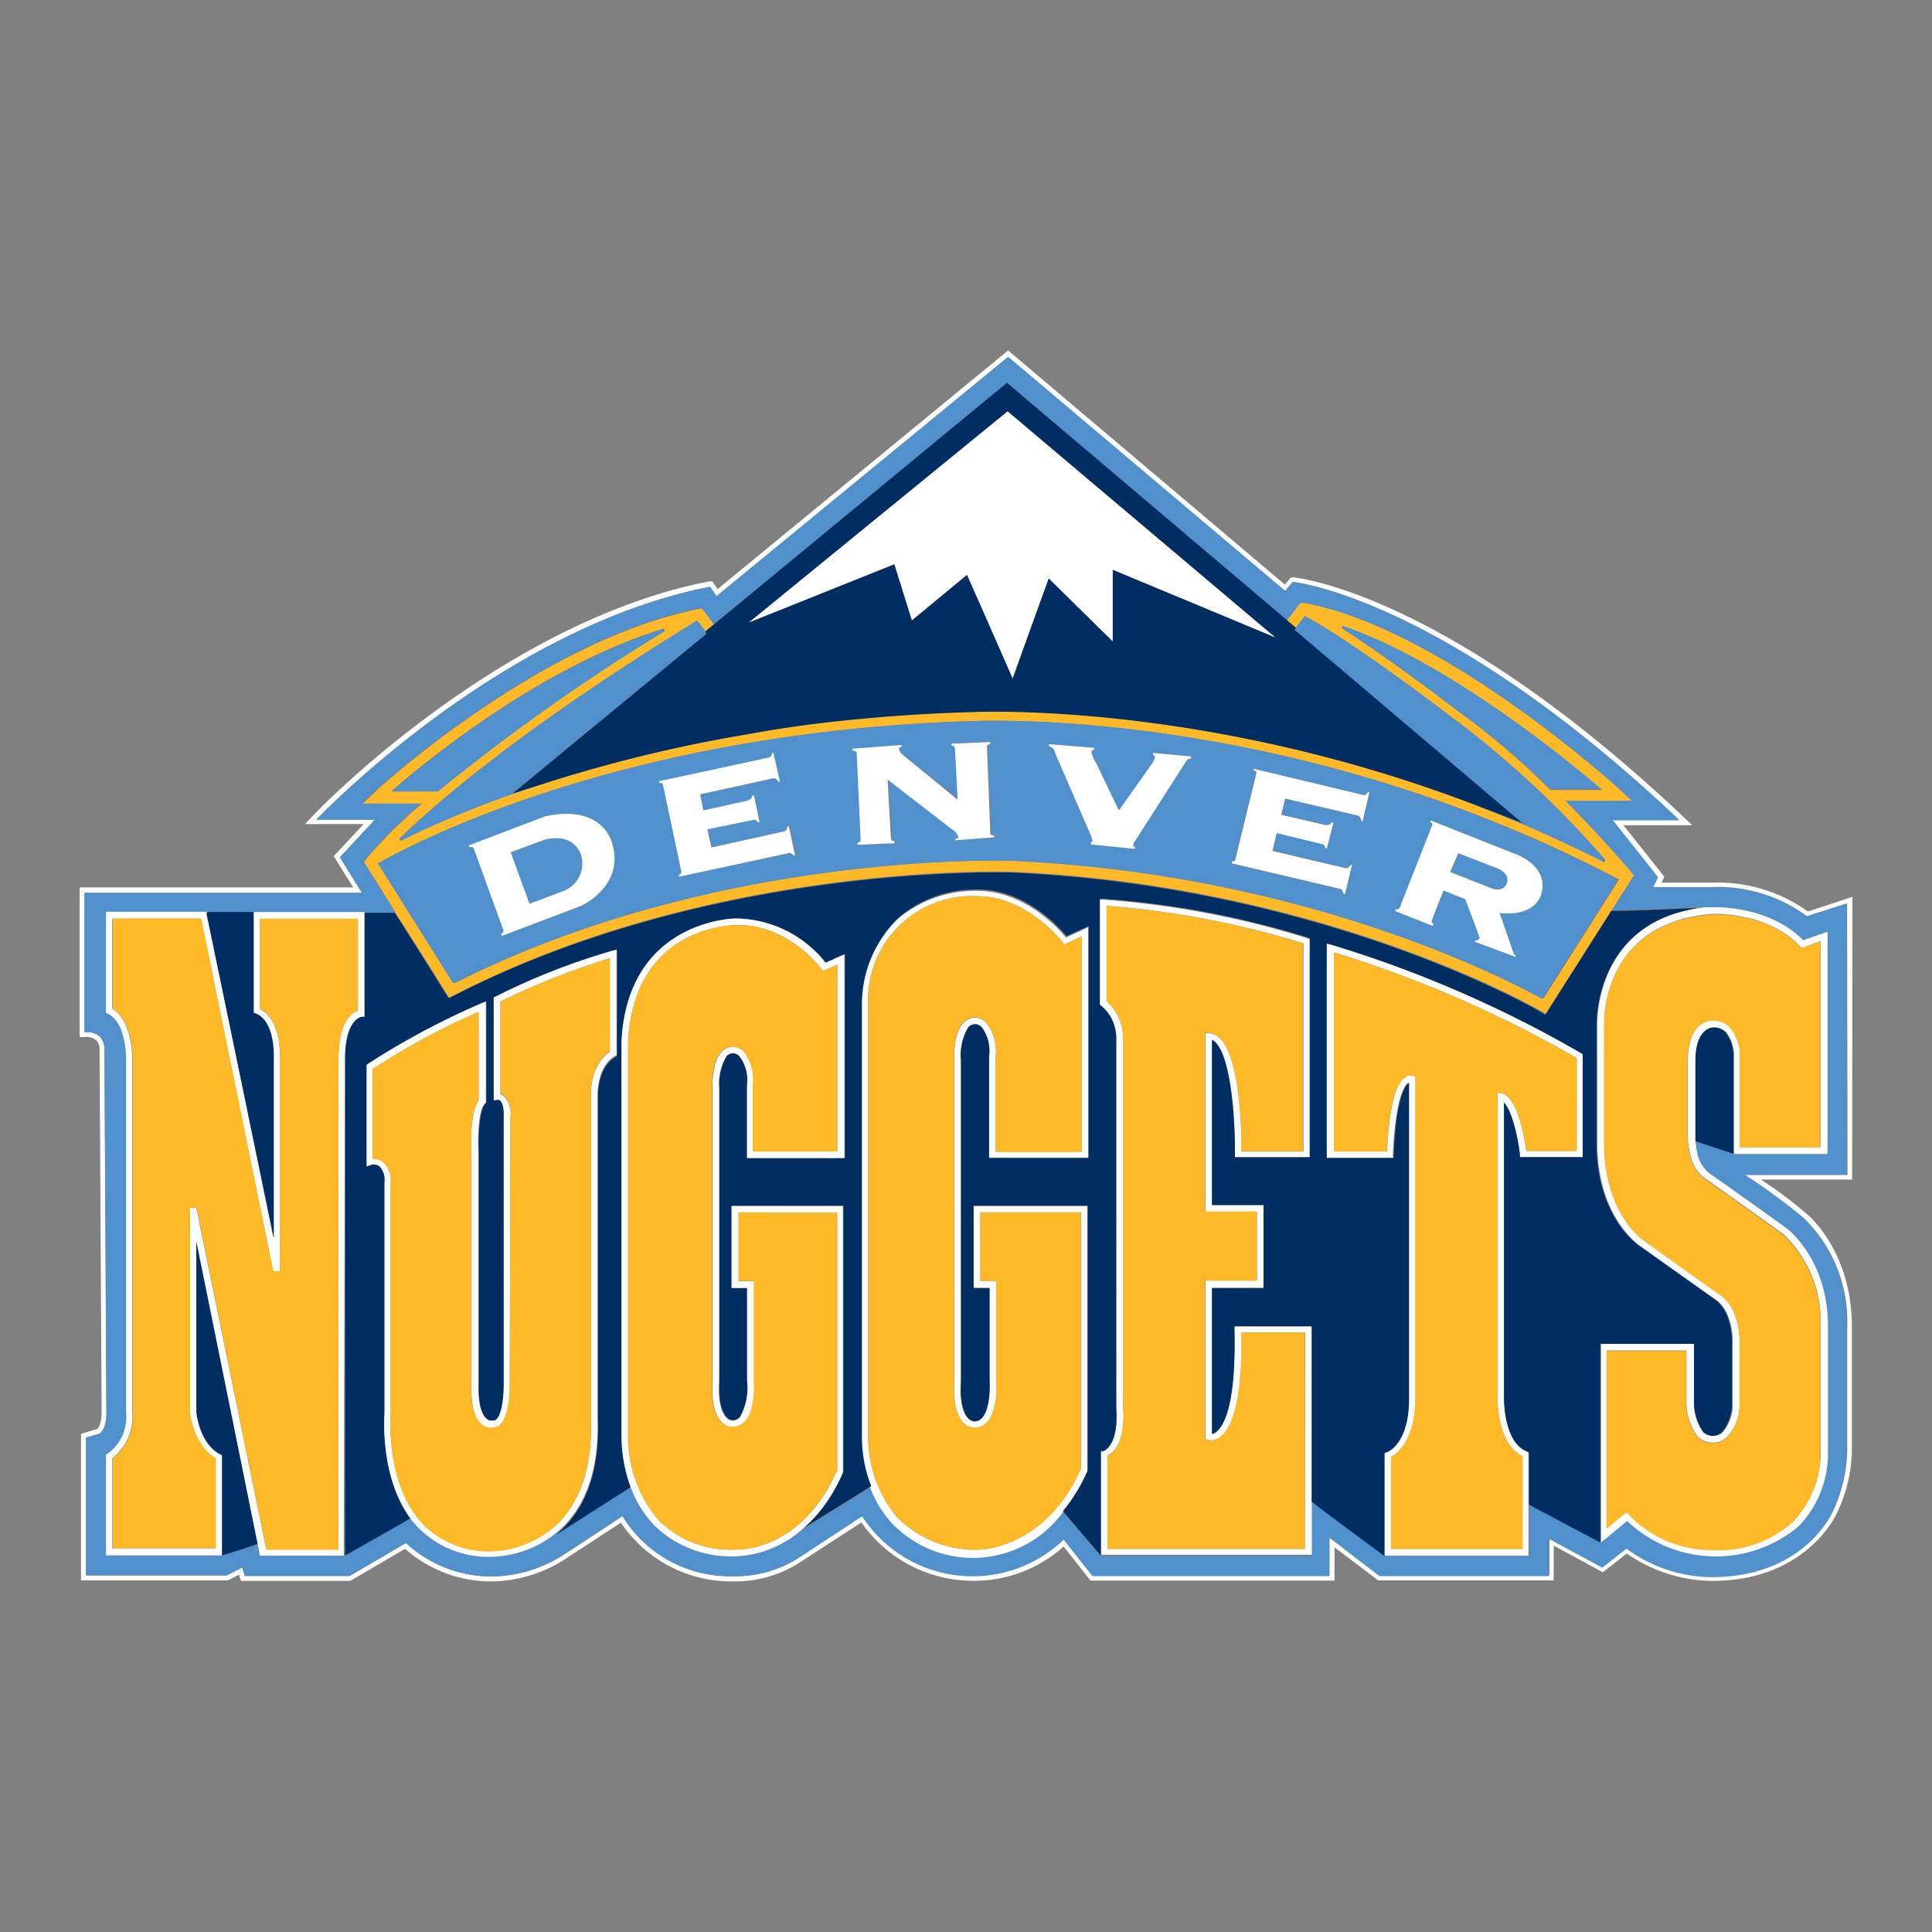
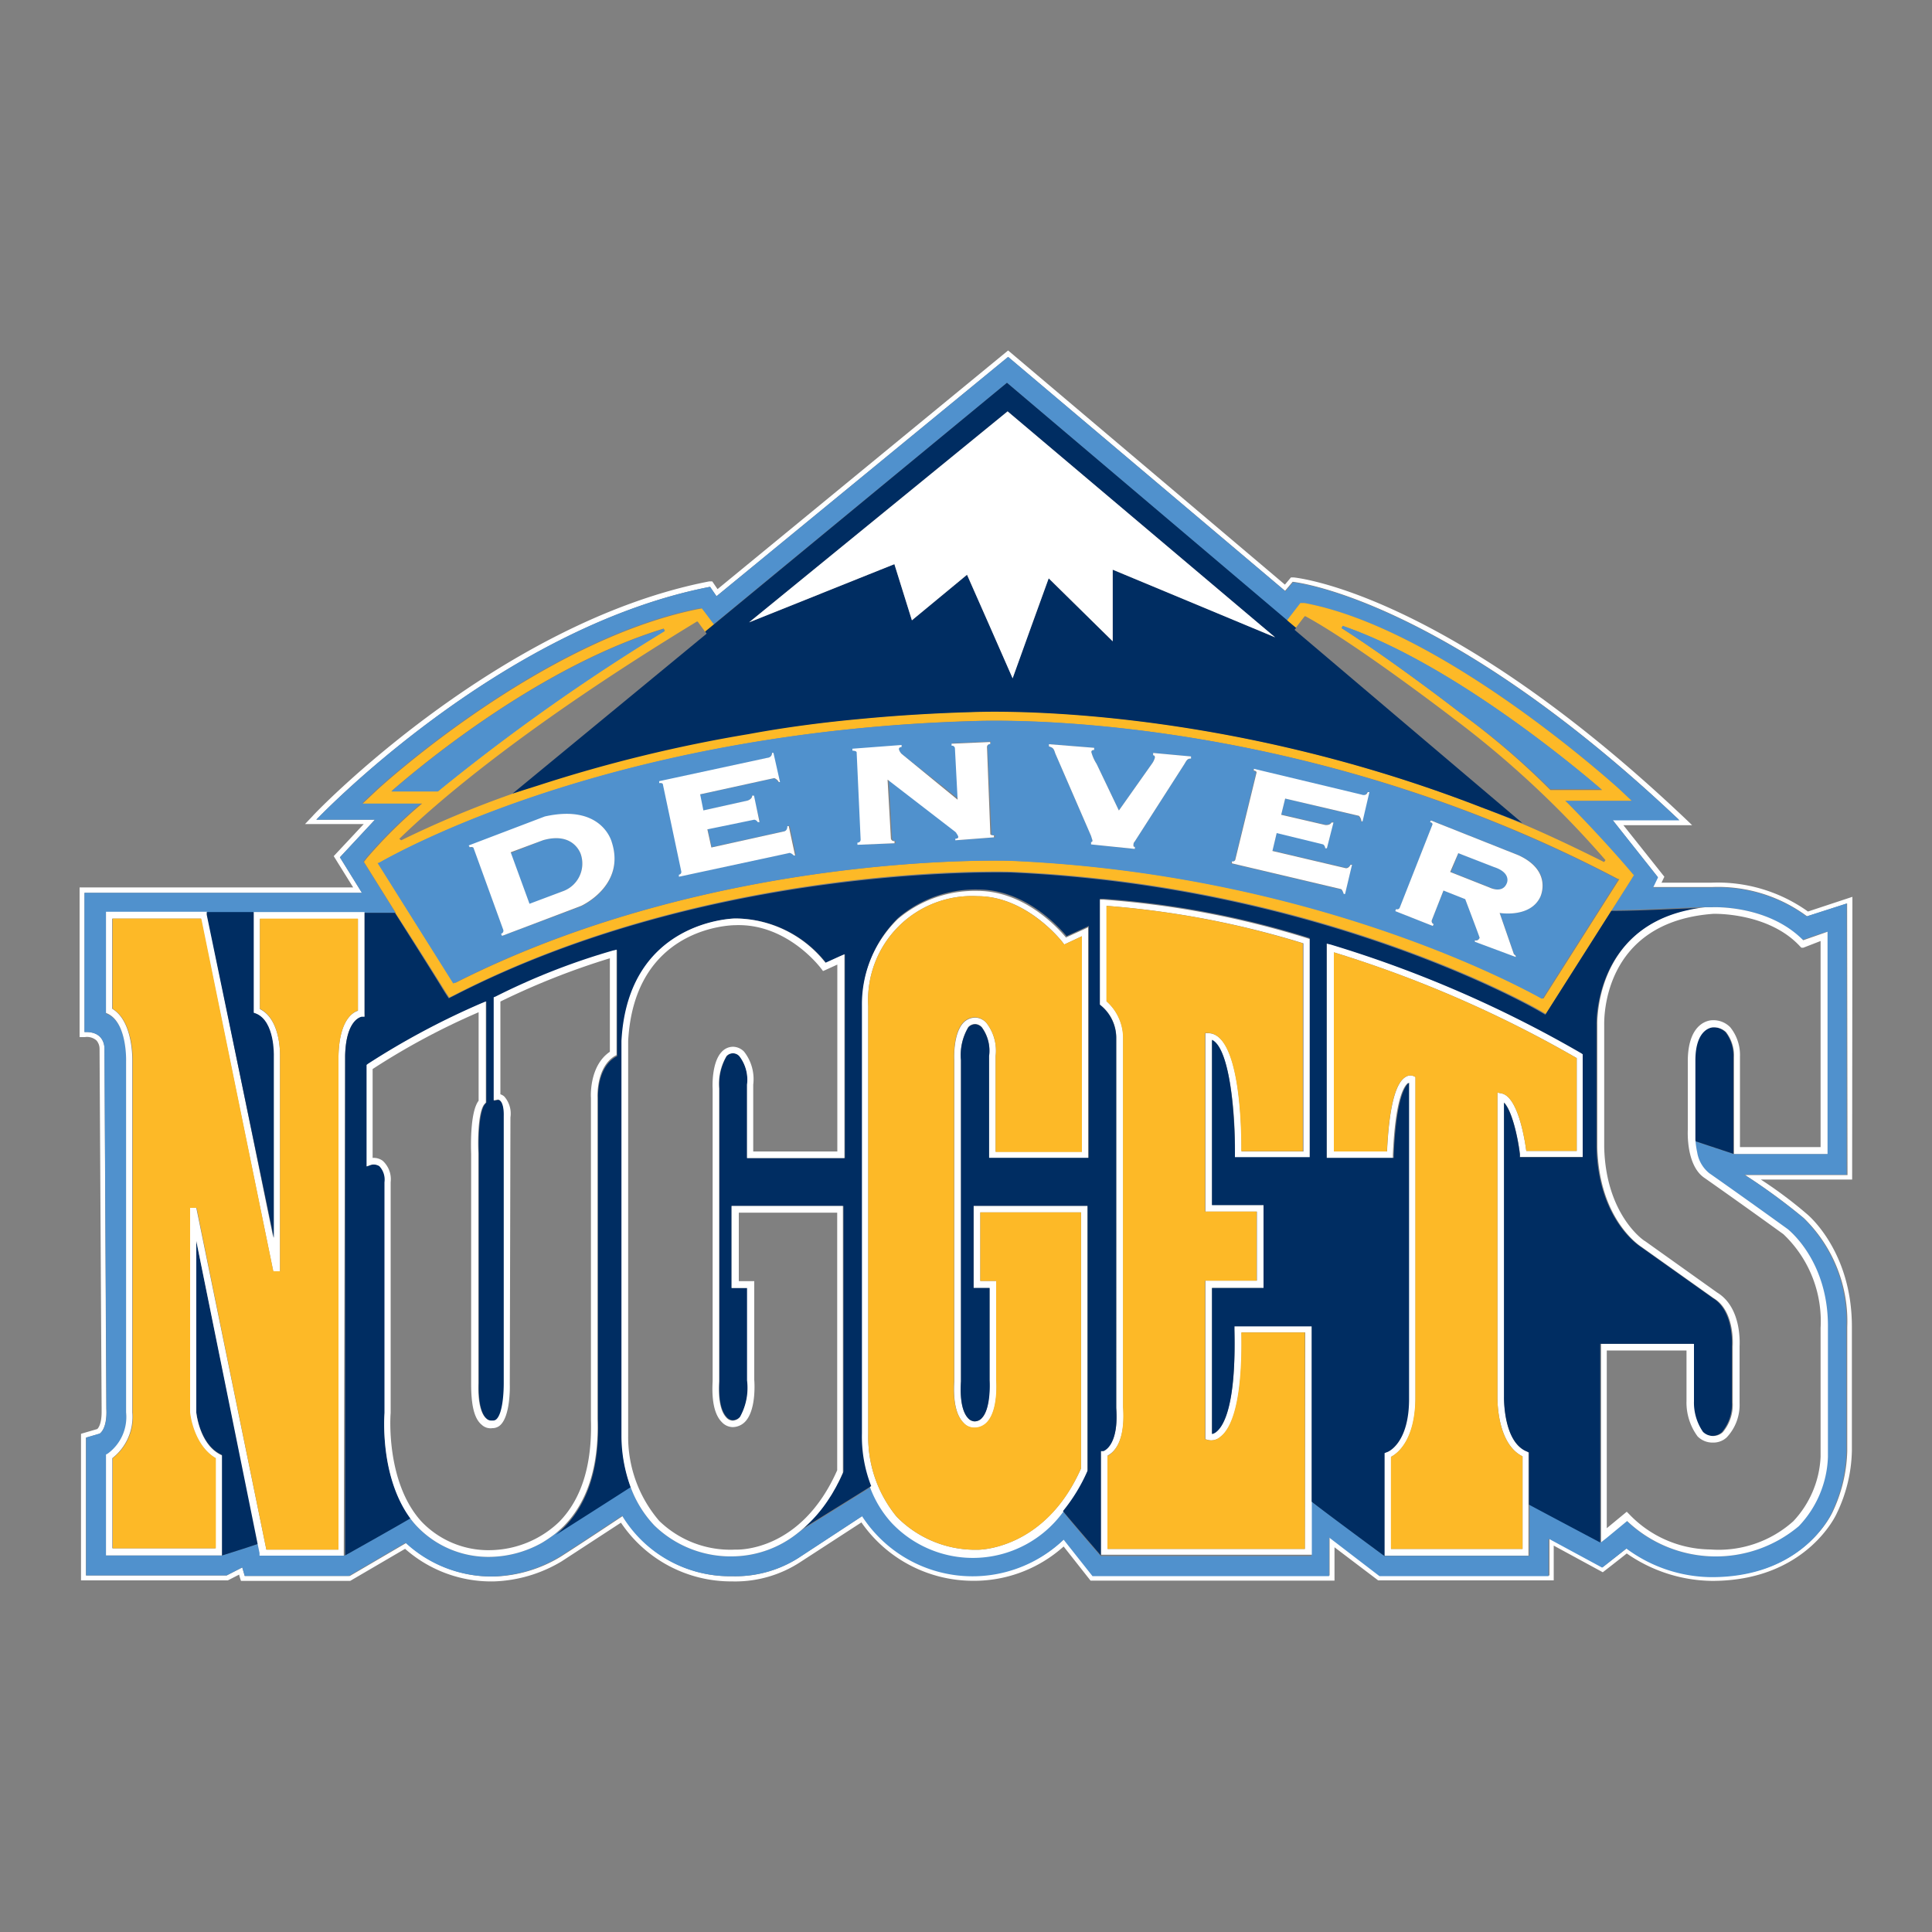
<svg xmlns="http://www.w3.org/2000/svg" id="Layer_1" data-name="Layer 1" viewBox="0 0 150 150">
  <rect x="0" y="0" width="150" height="150" fill="#808080" stroke="none" />
  <defs>
    <style>.cls-1{fill:#fff;}.cls-2{fill:#5091cd;}.cls-3{fill:#002d62;}.cls-4{fill:#fdb927;}</style>
  </defs>
  <title>Artboard 1 copy 6</title>
  <path class="cls-1" d="M143.82,69.63l-3.45,1.14a12.07,12.07,0,0,0-7.48-2.24H129l.22-.46-3.18-4,5.34,0-.68-.65c-18.26-17.25-29.79-18.54-30.27-18.59l-.2,0-.47.56L78.27,27.21,55.71,45.74l-.41-.6-.24,0c-16.38,3.18-30.63,18-30.77,18.2l-.61.64h4.56l-2.33,2.49,1.51,2.43H6.18V80.52h.4a1.12,1.12,0,0,1,.91.26,1,1,0,0,1,.24.66v0c0,.21.16,27.92.16,27.92v.26c0,1-.29,1.29-.34,1.33l-1.26.37V122.7h11.4l.88-.45c0,.09.14.49.14.49h8.48l4.26-2.49a10.1,10.1,0,0,0,6.91,2.53,10.89,10.89,0,0,0,5.25-1.56l4.6-3a10.31,10.31,0,0,0,8.62,4.56,9.25,9.25,0,0,0,5.32-1.51l4.73-3.07a10.57,10.57,0,0,0,8.45,4.53,10.42,10.42,0,0,0,7.25-2.66l2.09,2.65h18.94v-2.59L107,122.7h13.63V120l3.81,2.07s1.52-1.18,1.86-1.46a11.81,11.81,0,0,0,6.63,2.13h0c7.33,0,9.65-5.18,9.67-5.23a11.69,11.69,0,0,0,1.18-4.87V103c0-5.81-3.35-8.63-3.5-8.75a33,33,0,0,0-3.57-2.67h7.09Zm-.38,21.6h-7.95a47.25,47.25,0,0,1,4.57,3.35,11.19,11.19,0,0,1,3.36,8.45v9.64a11.7,11.7,0,0,1-1.14,4.73l0,0c-.26.55-2.58,5-9.31,5a11.23,11.23,0,0,1-6.63-2.22l-1.88,1.48-4.16-2.25v2.91H107.14l-3.91-3v3H84.86l-2.24-2.83A10.22,10.22,0,0,1,67,117.67l-5,3.28a9.12,9.12,0,0,1-5.13,1.43,9.73,9.73,0,0,1-8.5-4.69s-3.55,2.36-4.9,3.21a10.56,10.56,0,0,1-5.07,1.5,9.76,9.76,0,0,1-6.85-2.61l-4.39,2.57H19l-.19-.66-1.21.62H6.67v-10.7l1.06-.31h0c.12-.08.59-.5.52-1.93L8.11,81.49s.12-1.44-1.55-1.36V69.32H28.1l-1.71-2.76,2.72-2.92H24.56S38.68,48.75,55.13,45.56l.5.73L78.27,27.71l21.5,18.16.59-.7s11.66,1.12,30,18.48l-5.17,0,3.51,4.43-.38.79h4.57a11.62,11.62,0,0,1,7.41,2.27l3.11-1Z" />
  <path class="cls-2" d="M131.57,88.38c0-.14,0-.27,0-.37C131.55,88.11,131.56,88.23,131.57,88.38Z" />
  <path class="cls-2" d="M65,115.2c-.09.19-.19.36-.29.53C64.84,115.56,64.94,115.38,65,115.2Z" />
  <path class="cls-2" d="M43.77,118.48l-.24.23Z" />
  <path class="cls-2" d="M34.44,76.77l0,0Z" />
  <path class="cls-2" d="M131.55,87.83a.07.07,0,0,1,0,0S131.55,87.8,131.55,87.83Z" />
  <path class="cls-2" d="M132.92,68.91h-4.57l.38-.79-3.51-4.43,5.17,0c-18.37-17.36-30-18.48-30-18.48l-.59.7L78.27,27.71,55.63,46.29l-.5-.73C38.68,48.75,24.56,63.64,24.56,63.64h4.55l-2.72,2.92,1.71,2.76H6.56V80.13c1.67-.08,1.55,1.36,1.55,1.36l.16,27.88c.07,1.43-.4,1.85-.52,1.93h0l-1.06.31v10.7H17.6l1.21-.62.19.66h8.09l4.39-2.57a9.76,9.76,0,0,0,6.85,2.61,10.56,10.56,0,0,0,5.07-1.5c1.35-.85,4.9-3.21,4.9-3.21a9.73,9.73,0,0,0,8.5,4.69A9.12,9.12,0,0,0,61.93,121l5-3.28a10.22,10.22,0,0,0,15.65,1.82l2.24,2.83h18.37v-3l3.91,3h13.13v-2.91l4.16,2.25,1.88-1.48a11.23,11.23,0,0,0,6.63,2.22c6.73,0,9.05-4.4,9.31-5l0,0a11.7,11.7,0,0,0,1.14-4.73V103a11.19,11.19,0,0,0-3.36-8.45,47.25,47.25,0,0,0-4.57-3.35h7.95V70.15l-3.11,1A11.62,11.62,0,0,0,132.92,68.91Zm8.94,3.43V89.6H134.6s-2.72-.89-3-1c0,0,0-.09,0-.13a6.82,6.82,0,0,0,.14,1,2.62,2.62,0,0,0,.94,1.62s2.49,1.74,6.12,4.36c.13.1,3.17,2.51,3.09,7.71v9.95a8.17,8.17,0,0,1-2.26,5.38,10,10,0,0,1-13.33-.4l-1.61,1.33-.28.22-.13.1s-4.55-2.4-5.53-2.94v4H107.48s-4.62-3.43-5.66-4.23v4.24H85.45S83,118,82.51,117.32a8.67,8.67,0,0,1-13.3.79,8.46,8.46,0,0,1-1.62-2.64c-.8.51-4.43,2.77-5.46,3.4l-.29.23a8.21,8.21,0,0,1-4.74,1.73,8.5,8.5,0,0,1-6.29-2.39,8.65,8.65,0,0,1-1.88-3.07c-.84.55-4.91,3.14-5.85,3.73a11.08,11.08,0,0,1-1,.68,8.47,8.47,0,0,1-3.88,1.09,7.66,7.66,0,0,1-5.86-2.4,6.66,6.66,0,0,1-.49-.59c-1.12.65-5.09,2.89-5.09,2.89H20.22l0-.21-.15-.71c-.74.26-2.82.91-2.82.91h-9V113l.13-.07a3.51,3.51,0,0,0,1.43-3.2s0-27.26,0-27.27.09-3-1.41-3.68l-.15-.07v-.17l0-7.43v-.25H19.66v0h11a.21.21,0,0,0,0-.06l-2.25-3.6-.2-.32.23-.3a37.12,37.12,0,0,1,4.28-4.23H28.11l1-.94c.51-.47,12.81-11.67,25-14.15l.33-.06.21.27.75,1L78.18,29.72,99.92,48.17l.84-1.09.2-.26.32,0c10.27,1.91,23,13.14,24.4,14.41l1,.94h-5.15c2.93,3,5,5.42,5.25,5.7l.08.07-.29.47-1.43,2.25c2.34,0,6.14-.24,7.27-.23h-.05l.55,0c.18,0,4.38-.16,7,2.55l1.56-.53Z" />
  <path class="cls-2" d="M64.45,116.21l0,0Z" />
  <path class="cls-2" d="M131.55,88v0Z" />
  <path class="cls-2" d="M65.46,114.3c-.12.27-.24.54-.37.79C65.22,114.84,65.34,114.58,65.46,114.3Z" />
  <path class="cls-3" d="M134.58,82.08a3,3,0,0,0-.61-1.94,1.36,1.36,0,0,0-1-.38c-.06,0-1.36,0-1.39,2.58v5.44a.07.07,0,0,0,0,0h0V88c0,.1,0,.23,0,.37v.08s0,.08,0,.13c.3.11,3,1,3,1l0-.25Z" />
  <path class="cls-3" d="M15.24,109.65s.24,2.41,1.85,3.24l.14.07v7.56l0,.25s2.08-.65,2.82-.91L15.24,96.34Z" />
  <path class="cls-4" d="M34.41,76.72l0,0,.2.32.27.41.44-.22c19.79-10.16,42.22-9.58,43.16-9.55,24.34,1.06,40.93,10.68,41.09,10.78l.45.26,5.12-8.06,1.43-2.25.29-.47-.08-.07c-.23-.28-2.32-2.75-5.25-5.7h5.15l-1-.94c-1.42-1.27-14.13-12.5-24.4-14.41l-.32,0-.2.26-.84,1.09.07.07h0l.61.51.69-.9.07,0c3.88,2.09,11.44,7.89,11.49,7.93a76.14,76.14,0,0,1,11.8,11l-.11.15c-2-1-4.08-2-6.21-2.91-1.14-.49-2.28-.94-3.4-1.38-21.42-8.31-39.37-7.38-39.57-7.37-2.8.08-5.63.25-8.39.51-3,.27-5.93.66-8.87,1.16h0a112.27,112.27,0,0,0-16.35,4l-2,.7h0a79.57,79.57,0,0,0-8.6,3.6L31,65.13c2.86-2.79,9.66-8.69,23.1-16.87l.07,0,.59.81.61-.5h0l.08-.06-.75-1-.21-.27-.33.06c-12.22,2.48-24.52,13.68-25,14.15l-1,.94h4.61a37.12,37.12,0,0,0-4.28,4.23l-.23.3.2.32,2.25,3.6a.21.21,0,0,1,0,.06h0C32.14,73.09,33.81,75.76,34.41,76.72Zm78.86-21.45h0s-5-3.89-9.11-6.5l.09-.17c8.15,2.82,17.32,10.33,19.94,12.57l.19.17h-.25l-3.76,0A58.6,58.6,0,0,0,113.27,55.27ZM30.39,61.42l.2-.17c2.53-2.19,11.52-9.57,20.94-12.45l.08.17A158.58,158.58,0,0,0,34,61.42Zm-1,5.56.09,0c3-1.7,19.4-10.19,46-11,1,0,24.81-1.07,50.16,12.27l.09,0-5.89,9.27-.08,0c-2.91-1.61-18.58-9.7-41.13-10.69-.22,0-22.89-.83-43.25,9.47l-.07,0Z" />
  <path class="cls-2" d="M124.38,61.33l-.19-.17c-2.62-2.24-11.79-9.75-19.94-12.57l-.09.17c4.06,2.61,9.06,6.46,9.11,6.5h0a58.6,58.6,0,0,1,7.1,6l3.76,0Z" />
  <path class="cls-2" d="M51.61,49l-.08-.17c-9.42,2.88-18.41,10.26-20.94,12.45l-.2.17H34A158.58,158.58,0,0,1,51.61,49Z" />
  <path class="cls-2" d="M117.05,68.54s.33-.78-1-1.22l-2.82-1.08-.58,1.46,3.06,1.21S116.73,69.43,117.05,68.54Z" />
  <path class="cls-2" d="M43.77,69.17a2.28,2.28,0,0,0,1.33-2.83s-.52-1.79-2.93-1.11l-2.52,1,1.46,4Z" />
  <path class="cls-2" d="M35.3,76.31c20.36-10.3,43-9.48,43.25-9.47,22.55,1,38.22,9.08,41.13,10.69l.08,0,5.89-9.27-.09,0C100.21,54.91,76.4,55.93,75.4,56c-26.56.77-42.95,9.26-46,11l-.09,0,5.88,9.36Zm73.1-5.72a.21.21,0,0,0,.29-.12L111.23,64c0-.12-.19-.17-.19-.17l.06-.14,6.82,2.71c2.72,1.26,1.67,3.24,1.67,3.24-.79,1.64-3.15,1.23-3.15,1.23l1.11,3.21a.41.41,0,0,1,.14.13l0,.08-3.17-1.18,0-.12c.26.1.37-.19.37-.19-.06-.22-1.12-3-1.12-3l-1.69-.67-.9,2.29a.25.25,0,0,0,.14.32l-.06.15-2.91-1.15Zm-12.79-3.7a.2.2,0,0,0,.27-.17L97.52,60c0-.13-.21-.15-.21-.15l0-.14,8.35,2s.37.16.49-.19l.13,0-.53,2.27-.09,0a.69.69,0,0,0-.19-.43L99.78,62l-.31,1.23,3.41.79s.36.06.5-.19h.15l-.51,2-.13,0a.39.39,0,0,0-.16-.3l-3.61-.88-.33,1.39,5.66,1.33s.22.09.41-.26l.11,0-.54,2.27-.1,0s-.11-.35-.29-.34l-8.47-2ZM81.44,57.78l3.51.28,0,.17c-.13,0-.23.05-.22.16a3.32,3.32,0,0,0,.41.92l1.73,3.62,2.55-3.61a1.49,1.49,0,0,0,.24-.47c0-.1,0-.2-.13-.21l0-.18,2.94.27v.17c-.28,0-.34.13-.52.43l-3.79,5.91c-.06.12-.15.2-.16.33s0,.17.11.18v.16l-3.4-.35,0-.18c.18,0,.08-.22.08-.22l-.08-.26-2.78-6.41c-.12-.39-.18-.44-.51-.54ZM70,57.86V58s-.29,0-.22.19a.89.89,0,0,0,.2.32L74.39,62l-.21-4a.22.22,0,0,0-.26-.19V57.7l3-.13v.16a.23.23,0,0,0-.25.23l.31,6.81c0,.11.28.09.28.09l0,.15-3,.23v-.12s.29,0,.22-.19a1,1,0,0,0-.21-.32l.15.1-5.42-4.18.26,4.58a.24.24,0,0,0,.28.19v.17l-2.88.12,0-.17a.23.23,0,0,0,.25-.22l-.31-6.8c0-.12-.27-.1-.27-.1l0-.15Zm-10.46,1s.41,0,.37-.39l.11,0,.51,2.27-.09,0a.7.7,0,0,0-.36-.31l-5.75,1.26.25,1.25L58,62.18s.35-.1.37-.39l.14,0L59,63.8l-.14,0a.38.38,0,0,0-.27-.19l-3.64.75.31,1.41,5.68-1.25s.24,0,.26-.41l.11,0,.49,2.28-.1,0s-.25-.27-.41-.18l-8.51,1.83,0-.16a.21.21,0,0,0,.18-.27l-1.43-6.77c-.06-.11-.25,0-.25,0l0-.15ZM42.3,63.43c4.47-1.06,5.2,2,5.2,2,1.09,3.38-2.38,4.94-2.38,4.94L39,72.66l-.08-.16a.25.25,0,0,0,.18-.29l-2.32-6.39c-.08-.1-.29,0-.29,0l-.08-.14Z" />
-   <path class="cls-2" d="M54.8,49.25l.06-.06L54.75,49l-.59-.81-.07,0C40.65,56.44,33.85,62.34,31,65.13l.11.15a79.57,79.57,0,0,1,8.6-3.6h0l2-.7-2,.63Z" />
-   <path class="cls-2" d="M118.16,63.9c-1.09-.43-2.16-.84-3.23-1.24,1.12.44,2.26.89,3.4,1.38,2.13.92,4.22,1.89,6.21,2.91l.11-.15a76.14,76.14,0,0,0-11.8-11s-7.61-5.84-11.49-7.93l-.07,0-.69.9-.12.15Z" />
  <path class="cls-1" d="M36.76,65.82l2.32,6.39a.25.25,0,0,1-.18.29l.08.16,6.14-2.33s3.47-1.56,2.38-4.94c0,0-.73-3-5.2-2l-5.91,2.25.08.14S36.68,65.72,36.76,65.82Zm5.41-.59c2.41-.68,2.93,1.11,2.93,1.11a2.28,2.28,0,0,1-1.33,2.83l-2.66,1-1.46-4Z" />
  <path class="cls-1" d="M51.46,60.87l1.43,6.77a.21.21,0,0,1-.18.27l0,.16,8.51-1.83c.16-.09.41.18.41.18l.1,0-.49-2.28-.11,0c0,.39-.26.41-.26.41L55.23,65.8l-.31-1.41,3.64-.75a.38.38,0,0,1,.27.19l.14,0-.43-2.06-.14,0c0,.29-.37.39-.37.39l-3.42.76-.25-1.25,5.75-1.26a.7.7,0,0,1,.36.31l.09,0-.51-2.27-.11,0c0,.38-.37.39-.37.39l-8.39,1.81,0,.15S51.4,60.76,51.46,60.87Z" />
  <path class="cls-1" d="M66.51,58.4l.31,6.8a.23.23,0,0,1-.25.22l0,.17,2.88-.12V65.3a.24.24,0,0,1-.28-.19l-.26-4.58,5.42,4.18-.15-.1a1,1,0,0,1,.21.32c.07.19-.22.19-.22.19v.12l3-.23,0-.15s-.24,0-.28-.09L76.63,58a.23.23,0,0,1,.25-.23v-.16l-3,.13v.16a.22.22,0,0,1,.26.19l.21,4L70,58.53a.89.89,0,0,1-.2-.32C69.74,58,70,58,70,58v-.16l-3.82.29,0,.15S66.47,58.28,66.51,58.4Z" />
  <path class="cls-1" d="M104.33,69.41l.1,0,.54-2.27-.11,0c-.19.35-.41.26-.41.26l-5.66-1.33.33-1.39,3.61.88a.39.39,0,0,1,.16.3l.13,0,.51-2h-.15c-.14.25-.5.19-.5.19l-3.41-.79L99.78,62l5.73,1.34a.69.69,0,0,1,.19.43l.09,0,.53-2.27-.13,0c-.12.35-.49.19-.49.19l-8.35-2,0,.14s.2,0,.21.15l-1.64,6.72a.2.2,0,0,1-.27.17l0,.16,8.47,2C104.22,69.06,104.33,69.41,104.33,69.41Z" />
  <path class="cls-1" d="M111.31,71.75a.25.25,0,0,1-.14-.32l.9-2.29,1.69.67s1.06,2.79,1.12,3c0,0-.11.29-.37.19l0,.12,3.17,1.18,0-.08a.41.41,0,0,0-.14-.13l-1.11-3.21s2.36.41,3.15-1.23c0,0,1-2-1.67-3.24l-6.82-2.71-.06.14s.19,0,.19.17l-2.54,6.45a.21.21,0,0,1-.29.12l-.06.16,2.91,1.15Zm1.91-5.51L116,67.32c1.34.44,1,1.22,1,1.22-.32.89-1.35.37-1.35.37l-3.06-1.21Z" />
  <path class="cls-1" d="M81.93,58.49l2.78,6.41.08.26s.1.21-.08.22l0,.18,3.4.35v-.16c-.08,0-.12,0-.11-.18s.1-.21.16-.33l3.79-5.91c.18-.3.24-.45.52-.43v-.17l-2.94-.27,0,.18c.12,0,.15.11.13.21a1.49,1.49,0,0,1-.24.47l-2.55,3.61-1.73-3.62a3.32,3.32,0,0,1-.41-.92c0-.11.09-.17.22-.16l0-.17-3.51-.28,0,.17C81.75,58.05,81.81,58.1,81.93,58.49Z" />
  <path class="cls-1" d="M26.79,82c.07-2.89,1.27-3,1.28-3l.23,0a1.77,1.77,0,0,0,0-.23V70.81H19.66v7.82l.17.06c1.48.59,1.39,3.26,1.39,3.29s0,9.45,0,14.13L16.09,71l0-.21H8.23v.25l0,7.43v.17l.15.07c1.5.73,1.41,3.65,1.41,3.68s0,27.27,0,27.27a3.51,3.51,0,0,1-1.43,3.2l-.13.07v7.83h9l0-.25V113l-.14-.07c-1.61-.83-1.84-3.21-1.85-3.24V96.34L20,119.86l.15.71,0,.21h6.54v-.25Zm-.51,0s0,35,0,38.31h-5.6L15.23,93.73l-.51,0v15.9c0,.12.27,2.57,2,3.58v7h-8v-7a4.07,4.07,0,0,0,1.55-3.56l0-27.26c0-.12.08-3.09-1.56-4.07l0-7h6.88l5.63,27.41.52,0,0-16.69c0-.11.09-2.86-1.56-3.69v-7h7.61v7.13C27.32,78.62,26.34,79.29,26.28,82Z" />
  <path class="cls-1" d="M84.44,114.13V93.62H75.59V100h1.24v7.17c0,.6,0,2.24-.57,2.9a.76.76,0,0,1-.61.29.72.72,0,0,1-.49-.25c-.31-.33-.66-1.09-.55-2.85V82.29a4.21,4.21,0,0,1,.57-2.55.72.72,0,0,1,.55-.24.74.74,0,0,1,.5.25A3.07,3.07,0,0,1,76.79,82v8h7.69v-18l-.36.17-1.36.62c-.6-.72-3.22-3.62-6.87-3.62a9.26,9.26,0,0,0-6.19,2.19,9.4,9.4,0,0,0-2.83,6.83v33.3a10.53,10.53,0,0,0,.72,4.09,8.46,8.46,0,0,0,1.62,2.64,8.67,8.67,0,0,0,13.3-.79,13.39,13.39,0,0,0,1.91-3.14Zm-.51-.12c-2.83,6.36-8,6.31-8,6.31a8.55,8.55,0,0,1-6.31-2.56,9.73,9.73,0,0,1-2.21-6.37V78.1a8.07,8.07,0,0,1,8.5-8.52c3.83,0,6.57,3.54,6.59,3.58l.13.17.19-.09L84,72.69V89.41H77.3V82a3.52,3.52,0,0,0-.73-2.6,1.23,1.23,0,0,0-.84-.39,1.28,1.28,0,0,0-.93.4c-.81.86-.72,2.84-.71,2.92v24.91c-.09,1.56.15,2.66.73,3.24a1.1,1.1,0,0,0,.85.38,1.31,1.31,0,0,0,1-.45c.87-1,.7-3.18.69-3.27V99.45H76.11V94.13h7.82Z" />
  <path class="cls-1" d="M95.84,102.93v.26c.14,5.81-.81,7.46-1.4,7.93a.76.76,0,0,1-.34.17V100h4V93.56h-4V80.8c1.38.65,1.83,5.65,1.78,8.85v.26h5.81v-17l-.18-.06a69.86,69.86,0,0,0-15.85-3l-.27,0V78l.11.08a3.26,3.26,0,0,1,1.17,2.46v28.74c.21,3-1,3.33-1,3.33l-.19,0s0,8.1,0,8.1h16.37V102.93Zm5.47,17.33H86V113c.44-.22,1.4-1,1.21-3.77V80.55a3.81,3.81,0,0,0-1.29-2.81V70.33a69.56,69.56,0,0,1,15.28,2.91V89.4H96.4c0-1.71-.08-9.06-2.54-9.18l-.27,0V94.07h4v5.36h-4v12.31l.18.05a1.07,1.07,0,0,0,1-.24c.81-.61,1.74-2.52,1.63-8.1h4.94Z" />
  <path class="cls-1" d="M118.56,112.67c-1.87-.74-1.78-4.23-1.78-4.26V85.59c.59.63,1.06,2.61,1.23,4l0,.23h4.88v-8l-.12-.08a91.51,91.51,0,0,0-19.43-8.43l-.33-.08V89.91h5.13v-.24c.19-4.44.89-5.39,1.19-5.6h0v24.38c0,3.59-1.66,4.24-1.73,4.26l-.17.07v8h11.24v-8Zm-.35,7.59H108v-7.15c.51-.26,1.94-1.32,1.9-4.68V83.62l-.14-.07a.68.68,0,0,0-.62.06c-.81.47-1.29,2.41-1.45,5.79h-4.12V73.94a91.72,91.72,0,0,1,18.85,8.21v7.21H118.5c-.14-1.07-.68-4.23-1.93-4.47l-.31-.06V108.4c0,.14-.08,3.67,1.95,4.67Z" />
  <path class="cls-4" d="M27.79,78.45V71.32H20.18v7c1.65.83,1.56,3.58,1.56,3.69l0,16.69-.52,0L15.63,71.32H8.75l0,7c1.64,1,1.56,4,1.56,4.07l0,27.26a4.07,4.07,0,0,1-1.55,3.56v7h8v-7c-1.72-1-2-3.46-2-3.58V93.78l.51,0,5.41,26.53h5.6c0-3.34,0-38.31,0-38.31C26.34,79.29,27.32,78.62,27.79,78.45Z" />
  <path class="cls-4" d="M76.11,99.45h1.23v7.66c0,.09.18,2.3-.69,3.27a1.31,1.31,0,0,1-1,.45,1.1,1.1,0,0,1-.85-.38c-.58-.58-.82-1.68-.73-3.24V82.3c0-.08-.1-2.06.71-2.92a1.28,1.28,0,0,1,.93-.4,1.23,1.23,0,0,1,.84.39A3.52,3.52,0,0,1,77.3,82v7.44H84V72.69l-1.18.55-.19.09-.13-.17s-2.76-3.58-6.59-3.58a8.07,8.07,0,0,0-8.5,8.52v33.29a9.73,9.73,0,0,0,2.21,6.37,8.55,8.55,0,0,0,6.31,2.56s5.2.05,8-6.31V94.13H76.11Z" />
  <path class="cls-4" d="M94.74,111.55a1.07,1.07,0,0,1-1,.24l-.18-.05V99.43h4V94.07h-4V80.2l.27,0c2.46.12,2.56,7.47,2.54,9.18h4.78V73.24A69.56,69.56,0,0,0,85.9,70.33v7.41a3.81,3.81,0,0,1,1.29,2.81v28.72c.19,2.75-.77,3.55-1.21,3.77v7.22h15.33V103.45H96.37C96.48,109,95.55,110.94,94.74,111.55Z" />
  <path class="cls-4" d="M116.26,108.4V84.83l.31.06c1.25.24,1.79,3.4,1.93,4.47h3.91V82.15a91.72,91.72,0,0,0-18.85-8.21V89.4h4.12c.16-3.38.64-5.32,1.45-5.79a.68.68,0,0,1,.62-.06l.14.07v24.81c0,3.36-1.39,4.42-1.9,4.68v7.15h10.22v-7.19C116.18,112.07,116.26,108.54,116.26,108.4Z" />
  <path class="cls-3" d="M124.24,104.59v-.26h7.21v4.44a4,4,0,0,0,.7,2.39,1.12,1.12,0,0,0,.84.32h0a1.11,1.11,0,0,0,.7-.29,3.33,3.33,0,0,0,.77-2.3v-4.37s.2-2.73-1.48-3.74l-5.63-4c-.13-.09-3.27-2.13-3.4-7.73V79.6c0-.08-.2-7.29,7-8.88a10.86,10.86,0,0,1,1.37-.23h.05c-1.13,0-4.93.24-7.27.23l-5.12,8.06-.45-.26c-.16-.1-16.75-9.72-41.09-10.78-.94,0-23.37-.61-43.16,9.55l-.44.22-.27-.41-.2-.32,0,0c-.6-1-2.27-3.63-3.71-5.91H28.31v7.84a1.77,1.77,0,0,1,0,.23l-.23,0s-1.21.15-1.28,3l0,38.57v.25s4-2.24,5.09-2.89c-2.43-3.27-2.05-8-2-8.2V91.79a1.52,1.52,0,0,0-.4-1.25.83.83,0,0,0-.66-.1l-.33.12V82.68l.1-.08a59.79,59.79,0,0,1,8.8-4.7l.36-.15V85.6l-.07.08c-.48.47-.57,2.61-.51,3.86V107.4c-.06,1.88.35,2.54.61,2.76a.55.55,0,0,0,.44.16h.07a.38.38,0,0,0,.29-.11c.5-.49.58-2.17.56-2.78,0,0,0-20.73,0-20.74,0-.82-.17-1.11-.28-1.21a.26.26,0,0,0-.19-.08l-.31.06v-8l.15-.06a52.28,52.28,0,0,1,9.07-3.56l.32-.08V82l-.13.07c-1.47.88-1.35,3.16-1.35,3.2v25c.11,3.64-.77,6.42-2.62,8.3l-.24.23q-.22.21-.45.39c.94-.59,5-3.18,5.85-3.73a11.62,11.62,0,0,1-.68-3.82V80.81c.51-9.39,8.77-9.5,8.84-9.5a9,9,0,0,1,7,3.44l1.1-.5.37-.16V89.91H58v-5.7A3,3,0,0,0,57.42,82a.67.67,0,0,0-1,0,4.27,4.27,0,0,0-.56,2.5v22.73c-.1,1.72.25,2.46.55,2.78a.68.68,0,0,0,.47.25.78.78,0,0,0,.6-.28,4.66,4.66,0,0,0,.55-2.85V100H56.8V93.63h8.69v20.62l0,0c-.12.28-.24.54-.37.79l-.06.11c-.09.18-.19.36-.29.53a5.55,5.55,0,0,1-.29.48l0,0a10.8,10.8,0,0,1-2.3,2.62c1-.63,4.66-2.89,5.46-3.4a10.53,10.53,0,0,1-.72-4.09V78.08a9.4,9.4,0,0,1,2.83-6.83,9.26,9.26,0,0,1,6.19-2.19c3.65,0,6.27,2.9,6.87,3.62l1.36-.62.36-.17v18H76.79V82a3.07,3.07,0,0,0-.56-2.22.74.74,0,0,0-.5-.25.72.72,0,0,0-.55.24,4.21,4.21,0,0,0-.57,2.55v24.93c-.11,1.76.24,2.52.55,2.85a.72.72,0,0,0,.49.25.76.76,0,0,0,.61-.29c.6-.66.61-2.3.57-2.9V100H75.59V93.62h8.85v20.51l0,.05a13.39,13.39,0,0,1-1.91,3.14c.52.65,2.94,3.45,2.94,3.45s0-8.1,0-8.1l.19,0s1.22-.35,1-3.33V80.55a3.26,3.26,0,0,0-1.17-2.46L85.39,78V69.78l.27,0a69.86,69.86,0,0,1,15.85,3l.18.06v17H95.88v-.26c0-3.2-.4-8.2-1.78-8.85V93.56h4V100h-4v11.34a.76.76,0,0,0,.34-.17c.59-.47,1.54-2.12,1.4-7.93v-.26h6v13.61c1,.8,5.66,4.23,5.66,4.23v-8l.17-.07c.07,0,1.77-.67,1.73-4.26V84.06h0c-.3.21-1,1.16-1.19,5.6v.24H103V73.26l.33.08a91.51,91.51,0,0,1,19.43,8.43l.12.08v8H118l0-.23c-.17-1.44-.64-3.42-1.23-4v22.82s-.09,3.52,1.78,4.26l.16.06v4.06c1,.54,5.53,2.94,5.53,2.94V104.59Z" />
-   <path class="cls-3" d="M21.26,96.11c0-4.68,0-14.12,0-14.13s.09-2.7-1.39-3.29l-.17-.06V70.81H16.05l0,.21Z" />
+   <path class="cls-3" d="M21.26,96.11c0-4.68,0-14.12,0-14.13s.09-2.7-1.39-3.29l-.17-.06V70.81H16.05l0,.21" />
  <path class="cls-1" d="M132.94,70.44l-.55,0a10.86,10.86,0,0,0-1.37.23c-7.23,1.59-7,8.8-7,8.88v9.51c.13,5.6,3.27,7.64,3.4,7.73l5.63,4c1.68,1,1.48,3.71,1.48,3.74v4.37a3.33,3.33,0,0,1-.77,2.3,1.11,1.11,0,0,1-.7.29h0a1.12,1.12,0,0,1-.84-.32,4,4,0,0,1-.7-2.39v-4.44h-7.21v15.4l.13-.1.28-.22,1.61-1.33a10,10,0,0,0,13.33.4,8.17,8.17,0,0,0,2.26-5.38v-9.95c.08-5.2-3-7.61-3.09-7.71-3.63-2.62-6.1-4.35-6.12-4.36a2.62,2.62,0,0,1-.94-1.62,6.82,6.82,0,0,1-.14-1v-.08c0-.15,0-.27,0-.37v-.17h0s0,0,0,0V82.34c0-2.53,1.33-2.58,1.39-2.58a1.36,1.36,0,0,1,1,.38,3,3,0,0,1,.61,1.94v7.26l0,.25h7.26V72.34l-.34.12L140,73C137.32,70.28,133.12,70.43,132.94,70.44Zm8.41,2.62v16h-6.26v-7a3.44,3.44,0,0,0-.75-2.3,1.82,1.82,0,0,0-1.39-.55c-.07,0-1.87,0-1.91,3.1v5.41c0,.1-.15,2.79,1.32,3.75,0,0,2.49,1.74,6.1,4.35a9.31,9.31,0,0,1,2.89,7.29v10a7.81,7.81,0,0,1-2.12,5,8.68,8.68,0,0,1-6.45,2.19,8.82,8.82,0,0,1-6.31-2.76l-.17-.17-.18.15-1.37,1.13V104.85h6.19v3.91a4.43,4.43,0,0,0,.86,2.76A1.61,1.61,0,0,0,133,112h0a1.5,1.5,0,0,0,1.06-.4,3.68,3.68,0,0,0,1-2.68v-4.37c0-.1.22-3-1.73-4.19l-5.61-4c-.05,0-3.05-2-3.17-7.3V79.59c0-.34-.22-8,8.46-8.64,0,0,4.26-.15,6.73,2.51l.12.12.15,0Z" />
-   <path class="cls-4" d="M139.7,73.46C137.23,70.8,133,71,133,71c-8.68.6-8.48,8.3-8.46,8.64V89.1c.12,5.31,3.12,7.28,3.17,7.3l5.61,4c2,1.16,1.74,4.09,1.73,4.19v4.37a3.68,3.68,0,0,1-1,2.68,1.5,1.5,0,0,1-1.06.4h0a1.61,1.61,0,0,1-1.21-.48,4.43,4.43,0,0,1-.86-2.76v-3.91h-6.19v13.81l1.37-1.13.18-.15.17.17a8.82,8.82,0,0,0,6.31,2.76,8.68,8.68,0,0,0,6.45-2.19,7.81,7.81,0,0,0,2.12-5v-10a9.31,9.31,0,0,0-2.89-7.29c-3.61-2.61-6.08-4.33-6.1-4.35-1.47-1-1.33-3.65-1.32-3.75V82.34c0-3.08,1.84-3.1,1.91-3.1a1.82,1.82,0,0,1,1.39.55,3.44,3.44,0,0,1,.75,2.3v7h6.26v-16l-1.38.47-.15,0Z" />
  <path class="cls-1" d="M64.43,116.25l0,0a5.55,5.55,0,0,0,.29-.48c.1-.17.2-.34.29-.53l.06-.11c.13-.25.25-.52.37-.79l0,0V93.63H56.8V100H58v7.17a4.66,4.66,0,0,1-.55,2.85.78.78,0,0,1-.6.28.68.68,0,0,1-.47-.25c-.3-.32-.65-1.06-.55-2.78V84.52A4.27,4.27,0,0,1,56.4,82a.67.67,0,0,1,1,0A3,3,0,0,1,58,84.21v5.7h7.56V74.09l-.37.16-1.1.5a9,9,0,0,0-7-3.44c-.07,0-8.33.11-8.84,9.5v30.74a11.62,11.62,0,0,0,.68,3.82,8.65,8.65,0,0,0,1.88,3.07,8.5,8.5,0,0,0,6.29,2.39,8.21,8.21,0,0,0,4.74-1.73l.29-.23A10.8,10.8,0,0,0,64.43,116.25Zm-7.32,4.06a7.93,7.93,0,0,1-5.93-2.23,10,10,0,0,1-2.41-6.52V80.83c.48-8.88,8-9,8.33-9,4.06-.15,6.65,3.36,6.67,3.39l.13.17.19-.08.92-.42V89.4H58.48V84.21a3.45,3.45,0,0,0-.71-2.56,1.23,1.23,0,0,0-.83-.38,1.2,1.2,0,0,0-.91.4c-.8.84-.71,2.78-.7,2.86v22.7c-.09,1.54.15,2.62.71,3.18a1.18,1.18,0,0,0,.84.39,1.36,1.36,0,0,0,1-.45c.86-.95.69-3.13.68-3.22V99.47h-1.2V94.15H65v20C62.2,120.48,57.32,120.32,57.11,120.31Z" />
-   <path class="cls-4" d="M65,114.13v-20H57.32v5.32h1.2v7.66c0,.09.18,2.27-.68,3.22a1.36,1.36,0,0,1-1,.45,1.18,1.18,0,0,1-.84-.39c-.56-.56-.8-1.64-.71-3.18V84.53c0-.08-.1-2,.7-2.86a1.2,1.2,0,0,1,.91-.4,1.23,1.23,0,0,1,.83.38,3.45,3.45,0,0,1,.71,2.56V89.4H65V74.89l-.92.42-.19.08-.13-.17s-2.61-3.54-6.67-3.39c-.32,0-7.85.12-8.33,9v30.73a10,10,0,0,0,2.41,6.52,7.93,7.93,0,0,0,5.93,2.23C57.32,120.32,62.2,120.48,65,114.13Z" />
  <path class="cls-1" d="M43.77,118.48c1.85-1.88,2.73-4.66,2.62-8.3v-25s-.12-2.32,1.35-3.2l.13-.07V73.73l-.32.08a52.28,52.28,0,0,0-9.07,3.56l-.15.06v8l.31-.06a.26.26,0,0,1,.19.08c.11.1.3.39.28,1.21,0,0,0,20.74,0,20.74,0,.61-.06,2.29-.56,2.78a.38.38,0,0,1-.29.11h-.07a.55.55,0,0,1-.44-.16c-.26-.22-.67-.88-.61-2.76V89.54c-.06-1.25,0-3.39.51-3.86l.07-.08V77.75l-.36.15a59.79,59.79,0,0,0-8.8,4.7l-.1.08v7.88l.33-.12a.83.83,0,0,1,.66.1,1.52,1.52,0,0,1,.4,1.25v17.89c0,.19-.39,4.93,2,8.2a6.66,6.66,0,0,0,.49.59,7.66,7.66,0,0,0,5.86,2.4,8.47,8.47,0,0,0,3.88-1.09,11.08,11.08,0,0,0,1-.68q.22-.18.45-.39Zm-5.56,1.87a7.18,7.18,0,0,1-5.49-2.22c-2.81-3.09-2.4-8.37-2.39-8.42V91.79a1.94,1.94,0,0,0-.62-1.67,1.19,1.19,0,0,0-.78-.22V83a54.78,54.78,0,0,1,8.23-4.41v6.87c-.7.91-.59,3.8-.58,4.14v17.84c0,1.61.22,2.68.81,3.17a1,1,0,0,0,.85.27.88.88,0,0,0,.62-.25c.76-.74.73-2.92.72-3.16,0,0,.05-20.72.05-20.72a2,2,0,0,0-.48-1.62.84.84,0,0,0-.3-.17V77.76a57.41,57.41,0,0,1,8.5-3.36v7.26c-1.61,1.09-1.48,3.48-1.47,3.58v25c.1,3.49-.73,6.15-2.47,7.92A7.89,7.89,0,0,1,38.21,120.35Z" />
-   <path class="cls-4" d="M45.88,110.19v-25c0-.1-.14-2.49,1.47-3.58V74.4a57.41,57.41,0,0,0-8.5,3.36v7.15a.84.84,0,0,1,.3.17,2,2,0,0,1,.48,1.62s-.05,20.73-.05,20.72c0,.24,0,2.42-.72,3.16a.88.88,0,0,1-.62.25,1,1,0,0,1-.85-.27c-.59-.49-.86-1.56-.81-3.17V89.55c0-.34-.12-3.23.58-4.14V78.54A54.78,54.78,0,0,0,28.93,83v7a1.19,1.19,0,0,1,.78.22,1.94,1.94,0,0,1,.62,1.67v17.92c0,.05-.42,5.33,2.39,8.42a7.18,7.18,0,0,0,5.49,2.22,7.89,7.89,0,0,0,5.2-2.24C45.15,116.34,46,113.68,45.88,110.19Z" />
  <path class="cls-3" d="M55.36,48.53l-.61.5.11.16-.06.06-15,12.36,2-.63A112.27,112.27,0,0,1,58.1,57h0C61,56.46,64,56.07,67,55.8c2.76-.26,5.59-.43,8.39-.51.2,0,18.15-.94,39.57,7.37,1.07.4,2.14.81,3.23,1.24l-17.68-15,.12-.15-.61-.51h0l-.07-.07L78.18,29.72,55.44,48.47l-.08.06ZM78.23,31.94,97.82,48.49h0l1.18,1-2.36-1h0L86.39,44.23v4.35h0v1.21l-1.22-1.2h0L81.42,44.9l-1.35,3.73h0l-1.45,4-1.76-4h0l-1.78-4L70.8,48.16,69.44,43.8,58.16,48.32Z" />
  <polygon class="cls-1" points="70.8 48.16 75.08 44.62 76.86 48.66 76.86 48.66 78.62 52.67 80.07 48.63 80.07 48.63 81.42 44.9 85.17 48.59 85.17 48.59 86.39 49.79 86.39 48.58 86.39 48.58 86.39 44.23 96.64 48.5 96.64 48.5 99 49.48 97.82 48.49 97.82 48.49 78.23 31.94 58.16 48.32 69.44 43.8 70.8 48.16" />
</svg>